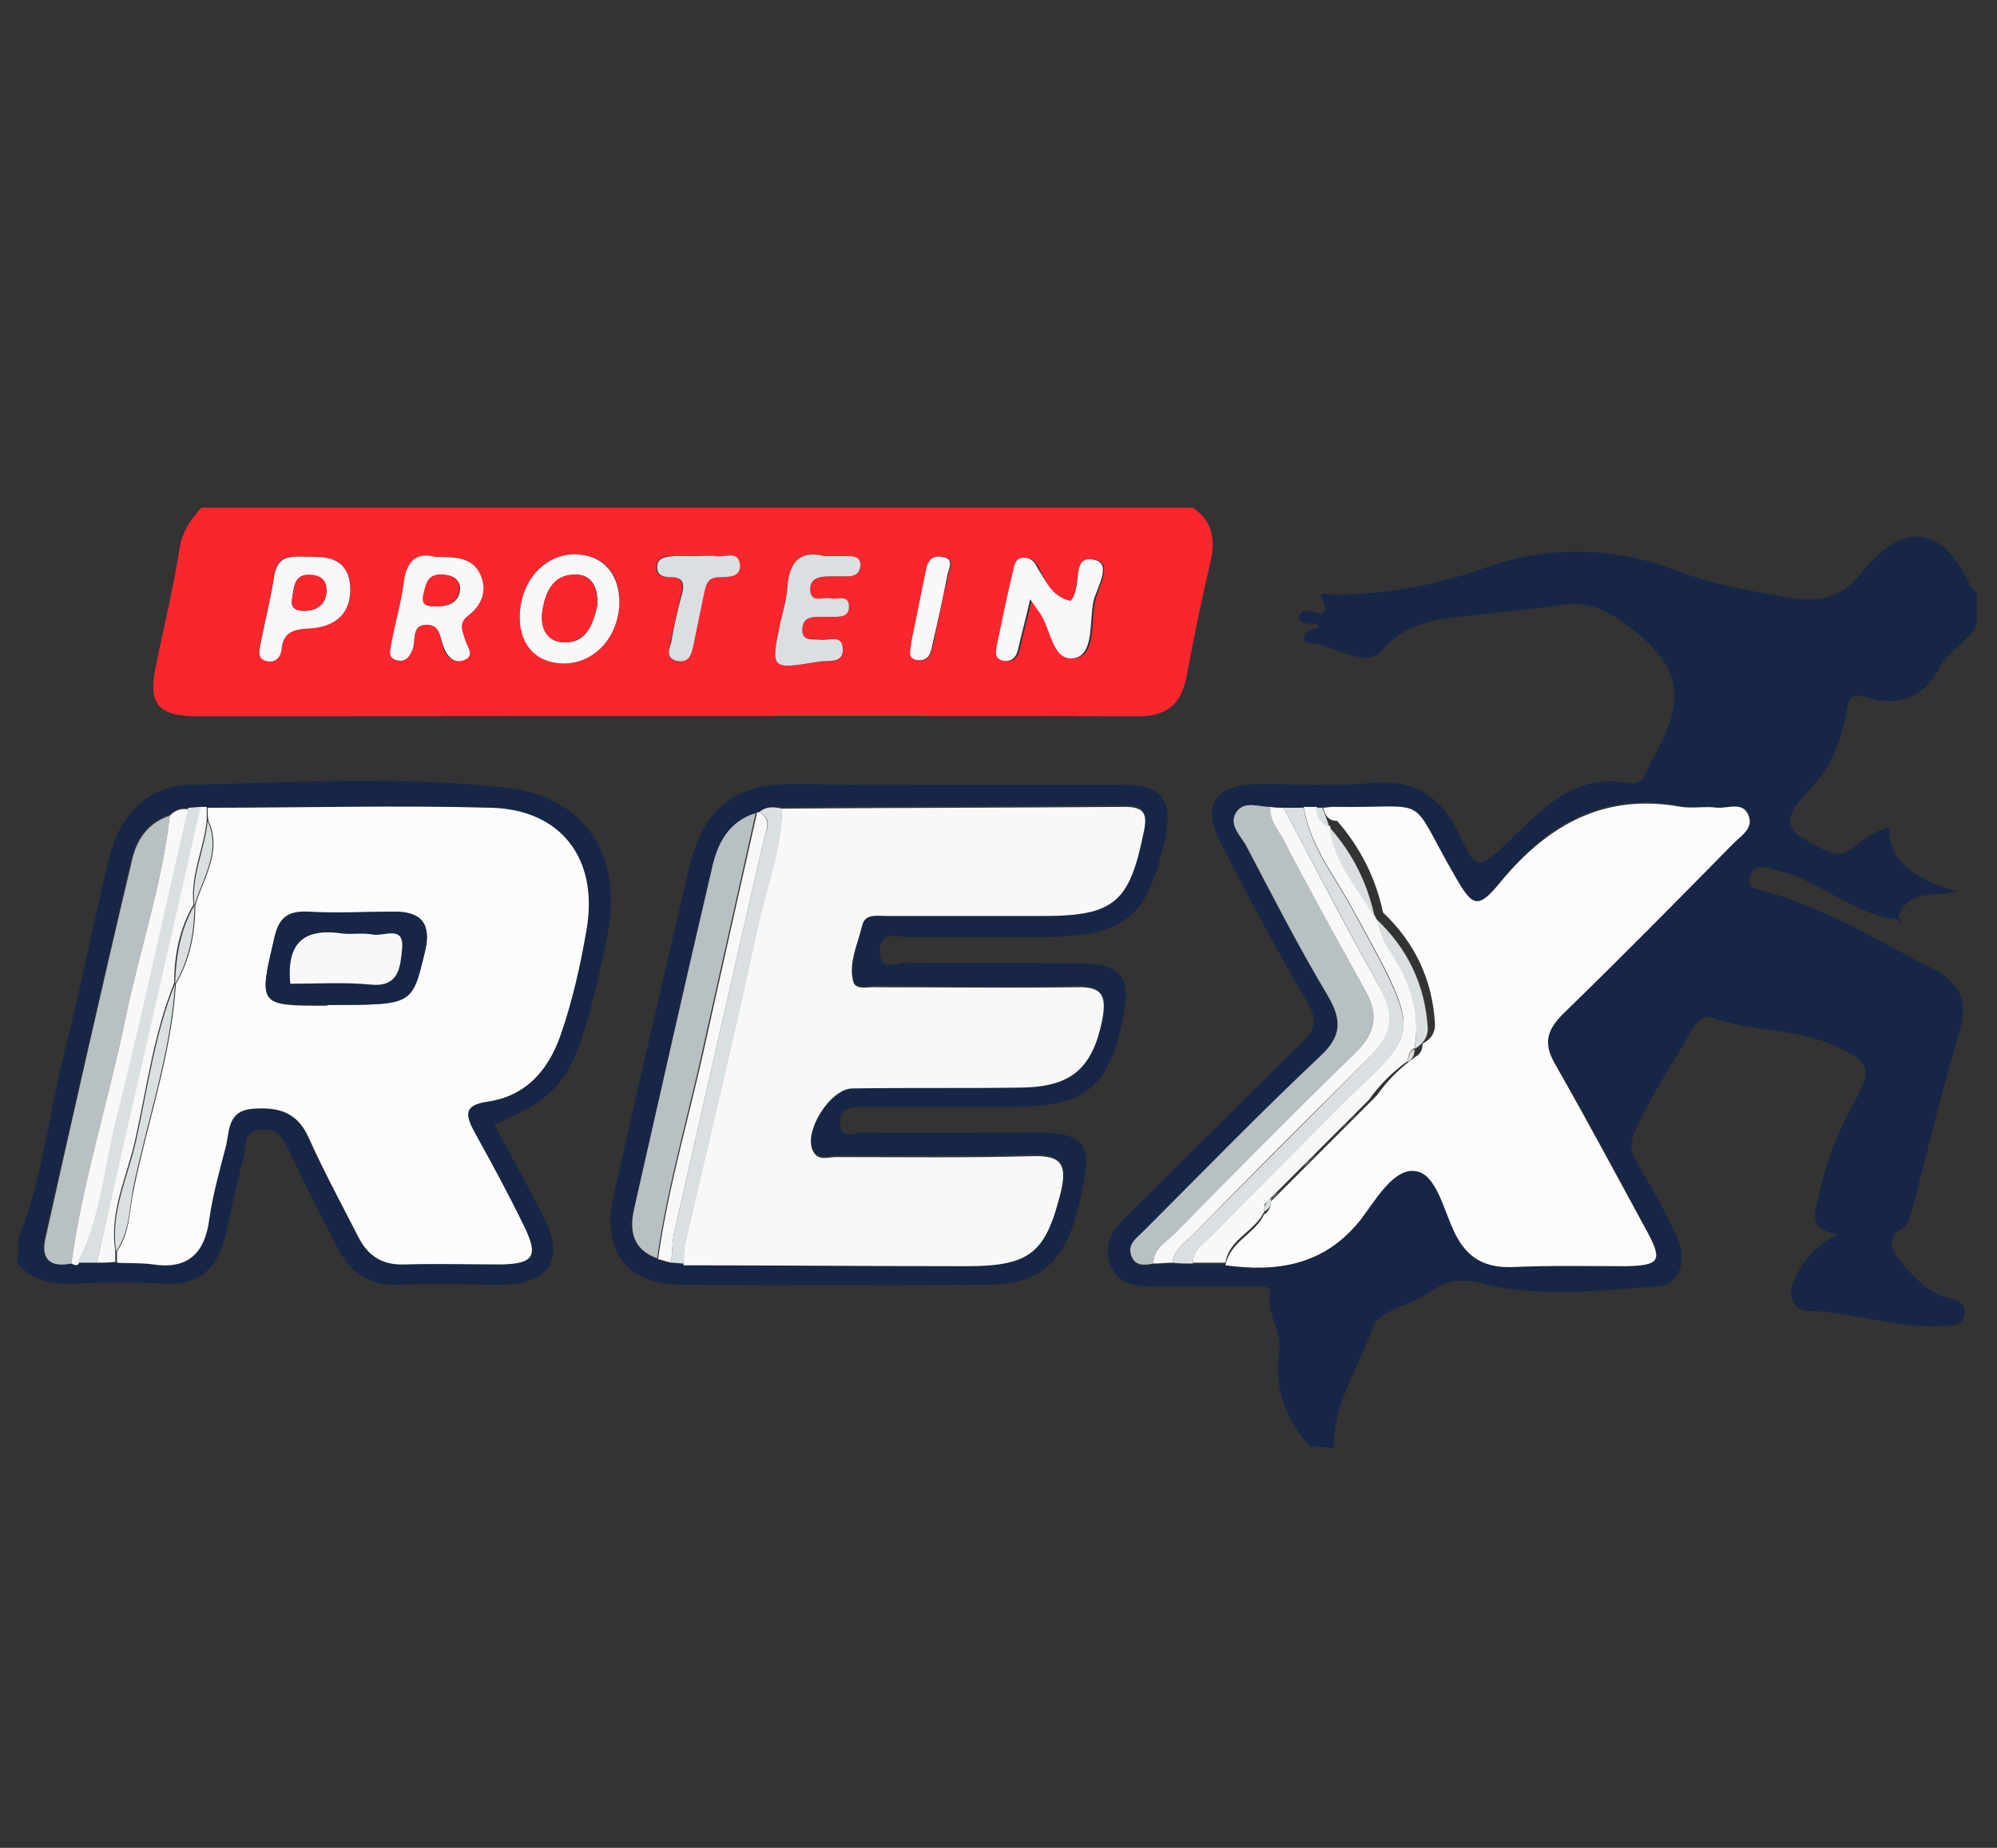
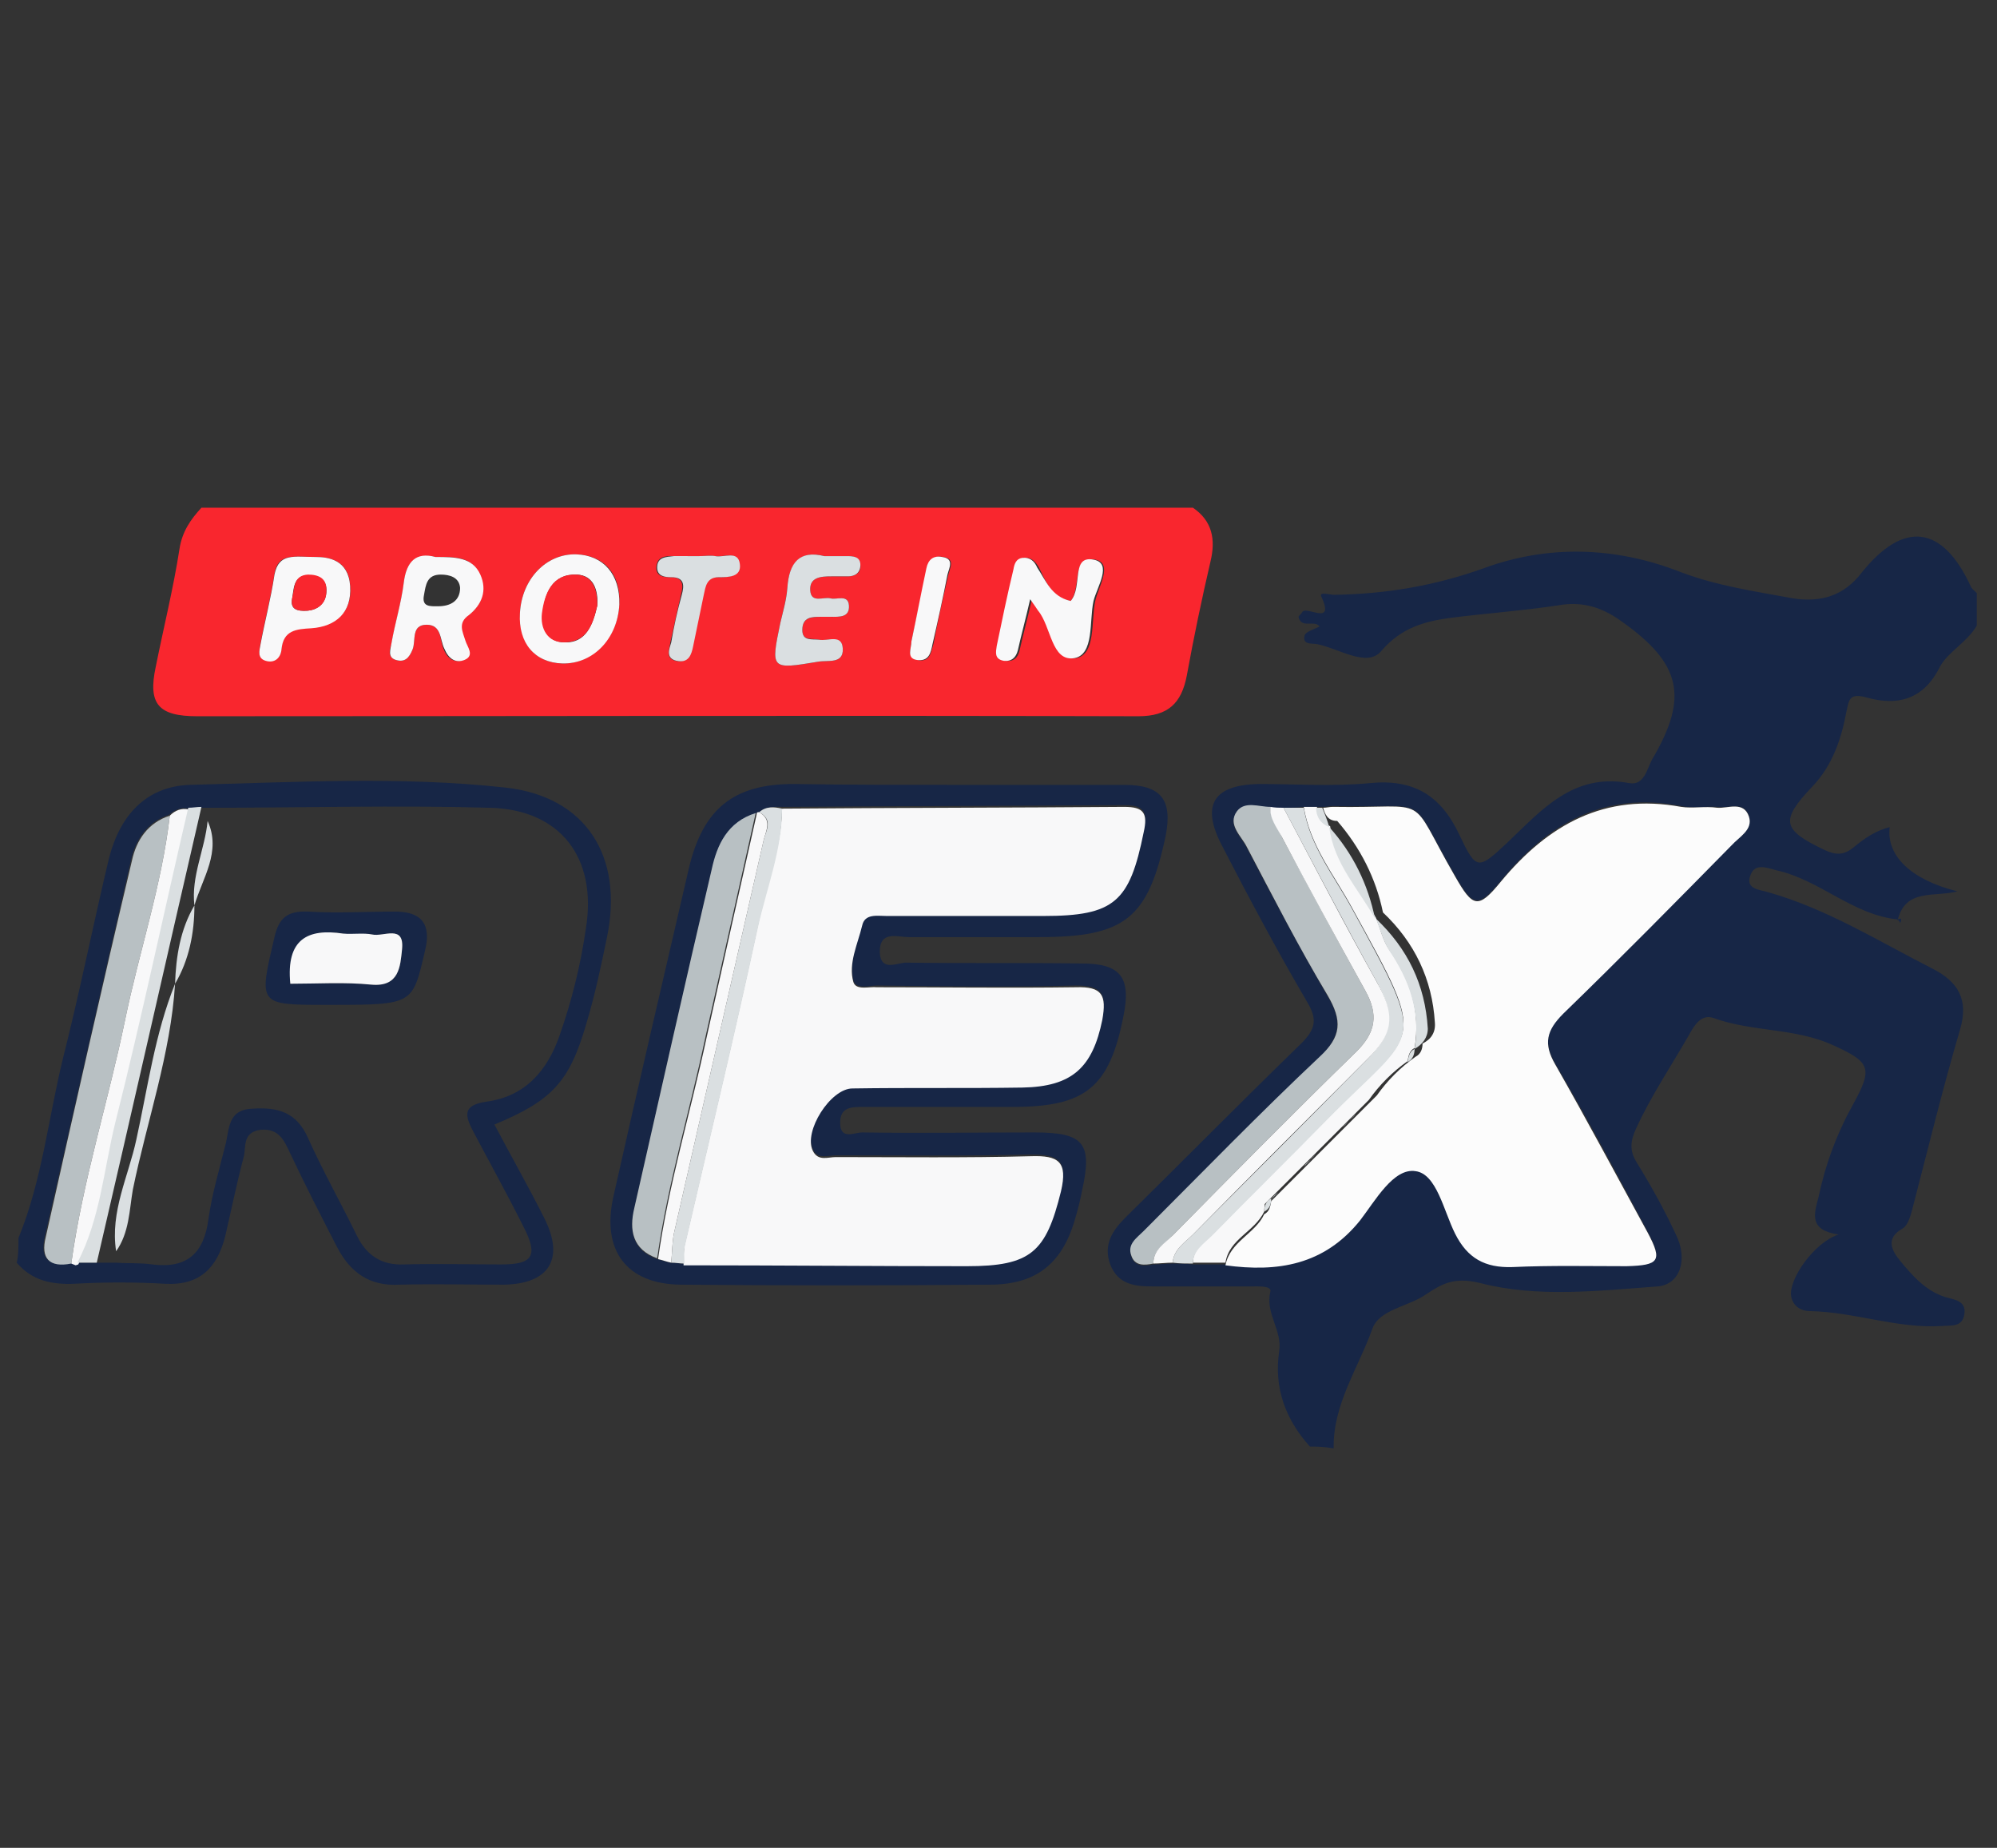
<svg xmlns="http://www.w3.org/2000/svg" version="1.1" id="Layer_1" x="0px" y="0px" viewBox="0 0 227 210" style="enable-background:new 0 0 227 210;" xml:space="preserve">
  <rect x="0" y="0" width="227" height="210" fill="#333333" stroke="none" />
  <style type="text/css">
	.st0{fill:#172646;}
	.st1{fill:#F9262E;}
	.st2{fill:#FCFCFC;}
	.st3{fill:#B8C0C3;}
	.st4{fill:#F8F8F9;}
	.st5{fill:#DADFE1;}
</style>
  <path class="st0" d="M148.9,164.4c-2.8-3.1-4.1-6.7-3.5-10.8c0.4-2.4-1.6-4.3-1-6.8c0.2-0.7-1.4-0.6-2.2-0.6c-3.7,0-7.4,0-11.1,0  c-2.1,0-4-0.2-4.9-2.5c-0.8-2.2,0.2-3.8,1.7-5.3c6.7-6.6,13.3-13.3,20-19.8c1.6-1.6,1.9-2.7,0.7-4.7c-3.4-5.8-6.6-11.8-9.7-17.8  c-2.4-4.6-1-6.9,4.2-7c4.2,0,8.4,0.3,12.6-0.1c5-0.5,8.1,1.4,10.2,5.9c1.9,4,2.1,4,5.4,0.9c3.9-3.7,7.5-8,13.9-6.8  c1.7,0.3,2-1.6,2.6-2.7c4.2-7.1,3.3-10.9-3.5-15.7c-2.2-1.6-4.5-2.3-7.2-1.8c-4,0.6-8.1,0.9-12.1,1.4c-3,0.4-5.7,1.1-8,3.8  c-1.6,1.9-4.8-0.3-7.3-0.8c-0.6-0.1-1.7,0.1-1.4-1c0.1-0.4,1.1-0.7,1.7-1c-0.6-0.8-2.1,0.3-2.4-1.1c0.1-0.2,0.3-0.3,0.4-0.5  c0.4-0.9,3.8,1.7,2.2-1.8c-0.3-0.6,0.9-0.2,1.5-0.2c5.8-0.1,11.3-1,16.9-3c7.3-2.7,15-2.5,22.4,0.4c4.2,1.6,8.5,2.2,12.8,3  c3.2,0.5,5.8-0.3,7.8-2.9c4.8-6,9.2-5.4,12.4,1.5c0.1,0.3,0.4,0.5,0.7,0.8c0,1.2,0,2.5,0,3.7c-1.1,1.9-3.3,3-4.2,4.7  c-1.9,3.8-4.9,4.4-8.2,3.5c-2.1-0.6-2.1,0.2-2.4,1.5c-0.6,3.2-1.6,6.2-3.9,8.6c-3.7,3.9-3.4,4.9,1.4,7.2c1.3,0.6,2.2,0.6,3.3-0.3  c1.2-1,2.5-1.9,4.1-2.3c-0.4,3.3,2.5,6,7.7,7.3c-2.6,0.7-5.9-0.4-6.8,3.3l0.1-0.1c-5.2-0.5-8.9-4.5-13.9-5.6  c-1.1-0.3-2.4-0.8-2.9,0.5c-0.7,1.7,1.1,1.7,2,2c6.7,1.9,12.6,5.6,18.7,8.7c2.9,1.5,4.1,3.5,3.1,6.9c-2,6.8-3.7,13.8-5.5,20.7  c-0.2,0.7-0.5,1.6-1,1.9c-2,1.1-1.3,2.5-0.3,3.7c1.4,1.7,2.9,3.4,5.1,4.1c1,0.3,2.4,0.4,2.2,1.9c-0.2,1.6-1.6,1.3-2.6,1.4  c-5.1,0.3-9.9-1.6-15-1.7c-0.9,0-1.9-0.5-2.1-1.7c-0.3-1.9,2.6-6.1,5.4-7c-3.4-0.5-2.8-2.3-2.3-4.2c0.8-3.8,2.1-7.3,4-10.7  c2.2-4,1.9-4.7-2.3-6.6c-4.3-2-9.2-1.5-13.6-3.1c-1.4-0.5-2.2,0.8-2.8,1.9c-2,3.5-4.3,6.9-6,10.6c-0.7,1.5-0.8,2.6,0.1,4  c1.6,2.6,3.1,5.3,4.4,8.1c1.4,2.8,0.5,5.7-2.1,5.9c-6.8,0.5-13.7,1.3-20.2-0.4c-2.9-0.7-4.3,0.1-6.1,1.3c-2,1.4-5.3,1.7-6.1,3.9  c-1.6,4.5-4.5,8.6-4.4,13.6C150.4,164.4,149.6,164.4,148.9,164.4z M145.9,91.8c-0.5,0-1,0-1.5,0c-1.3-0.1-3-0.7-3.8,0.5  c-1.1,1.5,0.5,2.8,1.1,4c3,5.7,6,11.4,9.2,16.9c1.7,2.8,1.5,4.6-0.9,7c-6.8,6.4-13.4,13.2-20,19.8c-0.8,0.8-1.8,1.5-1.4,2.8  c0.4,1.2,1.5,1.1,2.5,0.9c0.7,0,1.5-0.1,2.2-0.1c0.8,0,1.5,0,2.3,0.1c1.2,0,2.5,0,3.7,0c5.9,0.8,11.2,0,15.3-5.1  c1.8-2.2,3.9-6,6.3-5.6c2.4,0.3,3.2,4.6,4.5,7.1c1.4,2.8,3.4,3.9,6.5,3.8c4.3-0.2,8.6,0,13-0.1c3.7,0,4.1-0.6,2.4-3.8  c-3.4-6.4-6.8-12.8-10.5-19.1c-1.4-2.4-1-3.9,0.9-5.8c6.5-6.3,12.8-12.7,19.1-19.1c0.9-0.9,2.5-1.7,2-3.3c-0.6-1.7-2.3-0.8-3.6-1  c-1.3-0.1-2.8,0.2-4.1-0.1c-8.7-1.7-15.1,1.9-20.5,8.5c-2.6,3.2-3.2,2.9-5.2-0.6c-5.6-9.7-2.4-7.6-13.9-7.9c-0.4,0-0.7,0.1-1.1,0.1  c-0.2,0-0.5,0-0.7,0c-0.5,0-1,0-1.5,0C147.4,91.8,146.7,91.8,145.9,91.8z" />
  <path class="st1" d="M135.6,57.7c2.2,1.5,2.6,3.6,2,6.1c-1,4.3-1.9,8.6-2.7,13c-0.6,3.1-2.1,4.6-5.5,4.6c-35.7-0.1-71.4,0-107,0  c-4.4,0-5.6-1.4-4.7-5.6c0.9-4.5,2-8.9,2.7-13.4c0.3-2,1.3-3.4,2.5-4.7C60.4,57.7,98,57.7,135.6,57.7z M121.7,68.3  c-2.2-0.4-2.8-2.2-3.6-3.8c-0.4-0.7-0.9-1.2-1.7-1.1c-0.8,0.1-0.9,0.7-1,1.3c-0.6,2.9-1.3,5.8-1.9,8.7c-0.1,0.7-0.3,1.5,0.8,1.7  c0.9,0.1,1.4-0.3,1.6-1.2c0.4-1.8,0.9-3.6,1.4-5.8c0.5,0.7,0.7,1,0.9,1.3c1.5,1.8,1.5,5.8,4.1,5.4c2.3-0.4,1.7-4.2,2.2-6.5  c0.3-1.5,2.1-4.3,0-4.7C121.7,63.1,123,66.7,121.7,68.3z M93.7,63.2c-2.7-0.7-4,0.7-4.2,3.6c-0.1,1.3-0.5,2.7-0.8,4  c-1.1,5.3-1.1,5.3,4.3,4.4c1.1-0.2,2.9,0.3,2.8-1.5c-0.1-1.6-1.7-0.8-2.7-1c-0.8-0.2-1.9,0.2-1.9-1.1c0-1.4,1-1.5,2.1-1.5  c0.4,0,0.7,0,1.1,0c1,0,2.2,0.1,2.1-1.3c-0.1-1.3-1.3-0.6-2.1-0.8c-0.8-0.2-2.2,0.6-2.3-0.9c-0.1-1.5,1.2-1.6,2.4-1.6  c0.6,0,1.2,0,1.9,0c0.8,0,1.5-0.4,1.4-1.3c-0.1-1-0.9-1-1.6-1C95.5,63.2,94.7,63.2,93.7,63.2z M49.5,63.3c-2.2-0.5-3.3,0.5-3.6,3  c-0.3,2.3-1,4.6-1.4,6.9C44.3,73.8,44,74.7,45,75c1,0.3,1.5-0.2,1.9-1.2c0.4-1-0.2-2.8,1.6-2.8c1.7,0,1.5,1.7,1.9,2.7  c0.4,1.1,1.2,1.7,2.3,1.3c1.2-0.5,0.3-1.5,0.1-2.2c-0.3-1-0.8-2,0.4-2.9c1.6-1.1,2.1-2.8,1.3-4.6C53.6,63.2,51.7,63.3,49.5,63.3z   M59.1,69.7c-0.1,3.4,1.7,5.6,4.8,5.7c3.4,0.1,6.3-2.9,6.5-6.7c0.2-3.4-1.7-5.6-4.9-5.7C62.1,62.9,59.3,65.8,59.1,69.7z M35.9,63.3  c-2.5,0-4.3-0.5-4.7,1.9c-0.4,2.7-1.1,5.3-1.6,8c-0.1,0.7-0.4,1.6,0.6,1.8c1,0.3,1.7-0.2,1.8-1.3c0.2-2.2,1.6-2.2,3.4-2.4  c2.8-0.2,4.7-1.8,4.4-4.8C39.6,63.6,37.3,63.3,35.9,63.3z M79.5,63.2c-1,0-2,0-3,0c-0.9,0-1.8,0-1.9,1.3c0,1,0.8,1.1,1.6,1.1  c1.5,0,1.5,0.9,1.2,2c-0.4,1.8-0.8,3.6-1.2,5.4c-0.1,0.8-0.6,1.8,0.6,2.1c1.3,0.3,1.7-0.7,1.9-1.7c0.4-1.9,0.8-3.9,1.2-5.8  c0.2-1,0.3-2,1.7-2c1.1,0,2.6,0,2.4-1.5c-0.2-1.6-1.8-0.7-2.8-0.9C80.8,63.1,80.2,63.2,79.5,63.2z M103.6,72.9  c0,0.8-0.6,1.8,0.7,2.1c1.4,0.3,1.5-0.8,1.8-1.8c0.5-2.6,1.1-5.3,1.7-7.9c0.2-0.8,0.8-1.8-0.6-2c-1-0.2-1.6,0.3-1.8,1.3  C104.8,67.4,104.2,70.2,103.6,72.9z" />
  <path class="st0" d="M2.1,140.7c2.7-6.6,3.4-13.7,5.1-20.6c1.9-7.5,3.4-15.1,5.2-22.6c1.2-4.7,4.1-8.1,9.1-8.3c12-0.3,24-1,35.9,0.3  c9.2,1,13.5,7.8,11.6,17c-0.7,3.4-1.4,6.7-2.4,10c-1.9,6.5-3.9,8.6-10.4,11.3c1.9,3.6,3.9,7.1,5.7,10.7c2.3,4.6,0.5,7.4-4.6,7.5  c-4,0-7.9-0.1-11.9,0c-3.4,0.2-5.6-1.4-7.1-4.3c-1.8-3.5-3.6-7-5.3-10.6c-0.7-1.5-1.3-2.9-3.4-2.7c-2.1,0.3-1.6,2-1.9,3.1  c-0.8,3-1.4,6-2.1,9c-0.9,3.5-2.8,5.6-6.8,5.4c-3.5-0.2-6.9-0.2-10.4,0c-2.6,0.1-4.8-0.4-6.5-2.4C2.1,142.7,2.1,141.7,2.1,140.7z   M22.9,91.8c-0.5,0-1,0.1-1.5,0.1c-0.9-0.2-1.6,0.2-2.2,0.7c-2.5,0.8-3.8,2.9-4.3,5.1c-3.3,14.2-6.5,28.5-9.8,42.8  c-0.6,2.5,0.4,3.5,2.9,3l0.4,0.1c0,0,0.3-0.1,0.3-0.1c0.8,0,1.5,0,2.3,0c0.7,0,1.5,0,2.2,0c1.4,0.1,2.7,0,4.1,0.2  c4,0.5,5.9-1.3,6.4-5.2c0.4-2.8,1.2-5.5,1.9-8.3c0.5-1.8,0.2-4.1,3.1-4.2c2.9-0.2,5,0.4,6.3,3.3c1.7,3.8,3.8,7.5,5.6,11.2  c1.1,2.2,2.8,3.3,5.3,3.2c3.7-0.1,7.4,0,11.1,0c3.6,0,4.2-1,2.5-4.3c-1.8-3.6-3.8-7.2-5.7-10.8c-1-1.9-1.2-3,1.5-3.4  c4.4-0.6,6.9-3.5,8.3-7.5c1.4-4,2.4-8,3-12.2c1.3-8-2.9-13.5-10.9-13.7c-10.7-0.3-21.5,0-32.2,0C23.4,91.8,23.1,91.8,22.9,91.8z" />
  <path class="st0" d="M108.5,89.2c6.4,0,12.8,0,19.3,0c4.2,0,5.5,1.7,4.7,5.8c-2,9.4-4.6,11.5-14.4,11.5c-4.9,0-9.9,0-14.8,0  c-1.3,0-3.3-0.8-3.3,1.7c0.1,2.3,2,1.2,3,1.2c6.7,0.1,13.3,0,20,0.1c4.4,0,5.6,1.6,4.7,6c-1.6,8.1-4.3,10.3-12.6,10.3  c-5.7,0-11.4,0-17,0c-1.3,0-2.6,0-2.6,1.8c0,2,1.6,1.1,2.5,1.1c6.5,0.1,13.1,0,19.6,0c5.6,0,6.6,1.2,5.4,6.6c-0.2,1-0.4,1.9-0.7,2.9  c-1.4,5.2-4.3,7.8-9.8,7.8c-11.7,0.1-23.5,0.1-35.2,0c-6.1-0.1-8.9-3.9-7.6-9.9c2.8-12.5,5.7-24.9,8.6-37.4  c1.6-6.8,5.1-9.6,11.9-9.6C96.4,89.2,102.5,89.2,108.5,89.2z M86.3,92.3c-0.2,0-0.3,0-0.4,0.2c-3.1,1-4.3,3.6-5,6.4  c-3,12.8-5.9,25.6-8.8,38.5c-0.6,2.5-0.2,4.7,2.6,5.7c0.5,0.1,1,0.3,1.5,0.4c0.5,0,1,0.1,1.5,0.1c10.7,0.1,21.5,0.1,32.2,0.1  c7.3,0,9-1.6,10.7-8.5c0.8-3.3-0.3-4-3.4-4c-7.4,0.2-14.8,0.1-22.2,0.1c-0.9,0-2.1,0.5-2.6-0.7c-1.1-2.2,2-7.1,4.5-7.1  c6.4,0,12.8,0,19.3-0.1c5.7-0.1,8-2.3,9.1-7.7c0.5-2.7,0-3.7-3-3.7c-7.5,0.2-15.1,0.1-22.6,0c-0.9,0-2.4,0.5-2.7-0.6  c-0.5-2.2,0.5-4.3,1-6.4c0.3-1.4,1.7-1.1,2.8-1.1c5.9,0,11.9,0,17.8,0c8.1,0,9.8-1.5,11.4-9.5c0.5-2.2,0-2.9-2.2-2.9  c-13,0.1-25.9,0.1-38.9,0.2C88,91.7,87.1,91.6,86.3,92.3z" />
  <path class="st2" d="M150.4,91.8c0.4,0,0.7-0.1,1.1-0.1c11.5,0.2,8.3-1.8,13.9,7.9c2,3.5,2.6,3.8,5.2,0.6  c5.4-6.5,11.8-10.1,20.5-8.5c1.3,0.2,2.7-0.1,4.1,0.1c1.2,0.1,3-0.8,3.6,1c0.5,1.5-1.1,2.3-2,3.3c-6.3,6.4-12.6,12.8-19.1,19.1  c-1.9,1.9-2.3,3.4-0.9,5.8c3.6,6.3,7,12.7,10.5,19.1c1.7,3.2,1.3,3.7-2.4,3.8c-4.3,0-8.6-0.1-13,0.1c-3.1,0.1-5.1-1-6.5-3.8  c-1.3-2.6-2.1-6.8-4.5-7.1c-2.5-0.4-4.6,3.4-6.3,5.6c-4.1,5.1-9.4,5.9-15.3,5.1c0.5-2.7,3.4-3.6,4.4-5.8c0.6-0.3,0.7-0.9,0.8-1.5  l0,0c0.3-0.3,0.5-0.5,0.8-0.8l0,0c0.3-0.3,0.5-0.5,0.8-0.8l0,0c0.3-0.3,0.5-0.5,0.8-0.8l0,0c0.3-0.3,0.5-0.5,0.8-0.8c0,0,0,0,0,0  c0.3-0.3,0.5-0.5,0.8-0.8l0,0c0.3-0.3,0.5-0.5,0.8-0.8c0,0,0,0,0,0c0.3-0.3,0.5-0.5,0.8-0.8l0,0c0.3-0.3,0.5-0.5,0.8-0.8l0,0  c0.3-0.3,0.5-0.5,0.8-0.8c0,0,0,0,0,0c0.3-0.3,0.5-0.5,0.8-0.8c0,0,0,0,0,0c0.3-0.3,0.5-0.5,0.8-0.8c0,0,0,0,0,0  c0.3-0.3,0.5-0.5,0.8-0.8c0,0,0,0,0,0c0.3-0.3,0.5-0.5,0.8-0.8c0,0,0,0,0,0c0.3-0.3,0.5-0.5,0.8-0.8c0,0,0,0,0,0  c0.3-0.3,0.5-0.5,0.8-0.8c1.2-1.7,2.7-3.2,4.4-4.4c0.6-0.3,0.8-0.9,0.8-1.5l0,0c1-0.5,1.5-1.3,1.4-2.4c-0.3-4.9-2.3-9.1-5.9-12.5  l0,0c-0.8-3.9-2.6-7.4-5.2-10.4l0,0C150.9,93.3,150.6,92.5,150.4,91.8z" />
  <path class="st3" d="M131.1,143.6c-1,0.2-2.1,0.3-2.5-0.9c-0.5-1.3,0.6-2,1.4-2.8c6.6-6.6,13.2-13.4,20-19.8c2.5-2.3,2.6-4.1,0.9-7  c-3.3-5.5-6.2-11.2-9.2-16.9c-0.6-1.2-2.2-2.5-1.1-4c0.9-1.2,2.5-0.5,3.8-0.5c0,1.3,0.8,2.3,1.3,3.4c3.1,5.8,6.3,11.7,9.5,17.5  c1.5,2.7,1.2,4.7-1,6.9c-7.1,6.9-14,13.9-20.9,20.9C132.5,141.3,131.1,142,131.1,143.6z" />
  <path class="st4" d="M143.7,137.7c-1.1,2.3-4,3.1-4.4,5.8c-1.2,0-2.5,0-3.7,0c0-1.6,1.3-2.3,2.2-3.2c4.3-4.4,8.7-8.7,13-13.1  c10.4-10.6,11.7-8,2.9-24c-2-3.7-4.8-7.1-5.5-11.5c0.5,0,1,0,1.5,0c0,1,0.5,1.8,1.5,2.2c0,0,0,0,0,0c0.5,4.1,3.3,7,5.2,10.4  c0,0,0,0,0,0c0.5,1.2,0.8,2.6,1.5,3.6c2.4,3.4,3.6,7,2.9,11.2c0,0,0,0,0,0c-0.6,0.3-0.7,0.9-0.8,1.5c-1.7,1.2-3.2,2.7-4.4,4.4  c-0.3,0.3-0.5,0.5-0.8,0.8c0,0,0,0,0,0c-0.3,0.3-0.5,0.5-0.8,0.8c0,0,0,0,0,0c-0.3,0.3-0.5,0.5-0.8,0.8c0,0,0,0,0,0  c-0.3,0.3-0.5,0.5-0.8,0.8c0,0,0,0,0,0c-0.3,0.3-0.5,0.5-0.8,0.8c0,0,0,0,0,0c-0.3,0.3-0.5,0.5-0.8,0.8c0,0,0,0,0,0  c-0.3,0.3-0.5,0.5-0.8,0.8c0,0,0,0,0,0c-0.3,0.3-0.5,0.5-0.8,0.8c0,0,0,0,0,0c-0.3,0.3-0.5,0.5-0.8,0.8c0,0,0,0,0,0  c-0.3,0.3-0.5,0.5-0.8,0.8c0,0,0,0,0,0c-0.3,0.3-0.5,0.5-0.8,0.8c0,0,0,0,0,0c-0.3,0.3-0.5,0.5-0.8,0.8c0,0,0,0,0,0  c-0.3,0.3-0.5,0.5-0.8,0.8c0,0,0,0,0,0c-0.3,0.3-0.5,0.5-0.8,0.8c0,0,0,0,0,0c-0.3,0.3-0.5,0.5-0.8,0.8c0,0,0,0,0,0  C143.9,136.6,143.7,137.1,143.7,137.7z" />
  <path class="st5" d="M148.2,91.8c0.7,4.4,3.5,7.8,5.5,11.5c8.8,16.1,7.5,13.4-2.9,24c-4.3,4.4-8.7,8.7-13,13.1  c-0.9,0.9-2.2,1.7-2.2,3.2c-0.8,0-1.5,0-2.3-0.1c0.1-1.5,1.4-2.3,2.3-3.2c6.6-6.6,13.2-13.2,19.8-19.9c3-3,3.1-5.1,1.1-8.8  c-3.6-6.5-7.1-13.2-10.6-19.8C146.7,91.8,147.4,91.8,148.2,91.8z" />
  <path class="st4" d="M145.9,91.8c3.5,6.6,6.9,13.2,10.6,19.8c2.1,3.7,2,5.8-1.1,8.8c-6.6,6.6-13.2,13.2-19.8,19.9  c-0.9,0.9-2.2,1.7-2.3,3.2c-0.7,0-1.5,0.1-2.2,0.1c0-1.6,1.3-2.3,2.2-3.2c6.9-7,13.8-14,20.9-20.9c2.2-2.2,2.5-4.2,1-6.9  c-3.2-5.8-6.4-11.6-9.5-17.5c-0.6-1.1-1.4-2.1-1.3-3.4C145,91.8,145.4,91.8,145.9,91.8z" />
  <path class="st5" d="M151.1,94c-1-0.4-1.5-1.2-1.5-2.2c0.2,0,0.5,0,0.7,0C150.6,92.5,150.9,93.3,151.1,94z" />
  <path class="st0" d="M215.6,104.5c0.2,0,0.3-0.1,0.5-0.1c0,0.2,0,0.3-0.1,0.5C215.9,104.7,215.8,104.5,215.6,104.5  C215.6,104.4,215.6,104.5,215.6,104.5z" />
  <path class="st4" d="M121.7,68.3c1.4-1.6,0-5.2,2.6-4.7c2.2,0.4,0.4,3.1,0,4.7c-0.5,2.3,0.1,6.1-2.2,6.5c-2.6,0.4-2.6-3.6-4.1-5.4  c-0.2-0.3-0.4-0.6-0.9-1.3c-0.5,2.2-1,4-1.4,5.8c-0.2,0.8-0.7,1.3-1.6,1.2c-1.1-0.2-0.9-1-0.8-1.7c0.6-2.9,1.2-5.8,1.9-8.7  c0.1-0.6,0.3-1.2,1-1.3c0.9-0.1,1.4,0.4,1.7,1.1C118.9,66,119.5,67.8,121.7,68.3z" />
  <path class="st5" d="M93.7,63.2c1.1,0,1.8,0,2.5,0c0.7,0,1.6,0,1.6,1c0,0.9-0.6,1.3-1.4,1.3c-0.6,0-1.2,0-1.9,0  c-1.2,0-2.5,0.1-2.4,1.6c0.1,1.5,1.5,0.7,2.3,0.9c0.7,0.2,2-0.5,2.1,0.8c0.1,1.4-1.1,1.3-2.1,1.3c-0.4,0-0.7,0-1.1,0  c-1,0-2.1,0-2.1,1.5c0,1.3,1.1,1,1.9,1.1c1,0.2,2.6-0.7,2.7,1c0.1,1.8-1.7,1.3-2.8,1.5c-5.4,0.9-5.4,0.9-4.3-4.4  c0.3-1.3,0.7-2.6,0.8-4C89.7,63.9,90.9,62.5,93.7,63.2z" />
  <path class="st4" d="M49.5,63.3c2.2,0,4.2,0,5.1,2c0.8,1.8,0.2,3.4-1.3,4.6c-1.3,0.9-0.7,1.9-0.4,2.9c0.2,0.7,1.1,1.7-0.1,2.2  c-1,0.4-1.8-0.1-2.3-1.3C50,72.7,50.2,71,48.5,71c-1.8,0-1.2,1.8-1.6,2.8c-0.4,1-0.9,1.5-1.9,1.2c-1-0.3-0.6-1.2-0.5-1.9  c0.4-2.3,1.1-4.5,1.4-6.9C46.2,63.8,47.3,62.7,49.5,63.3z M50.1,65.3c-1.6,0-1.7,1.2-1.9,2.3c-0.3,1.4,0.7,1.3,1.6,1.3  c1.4,0,2.5-0.6,2.5-2.1C52.2,65.6,51.1,65.3,50.1,65.3z" />
  <path class="st4" d="M59.1,69.7c0.2-3.9,3-6.8,6.4-6.7c3.1,0.1,5,2.3,4.9,5.7c-0.2,3.9-3,6.8-6.5,6.7C60.8,75.3,58.9,73.1,59.1,69.7  z M67.9,68.8c0.1-1.7-0.4-3.4-2.3-3.5c-2.8-0.1-3.7,2.1-3.9,4.4c-0.2,1.8,0.6,3.3,2.5,3.3C66.6,73.1,67.4,71,67.9,68.8z" />
  <path class="st4" d="M35.9,63.3c1.4,0,3.7,0.3,3.9,3.3c0.2,3-1.6,4.6-4.4,4.8c-1.7,0.1-3.2,0.2-3.4,2.4c-0.1,1-0.8,1.6-1.8,1.3  c-1-0.3-0.7-1.2-0.6-1.8c0.5-2.7,1.2-5.3,1.6-8C31.7,62.8,33.4,63.3,35.9,63.3z M35,69.4c1-0.1,2-0.7,2.1-2.1  c0.1-1.5-0.9-1.9-2.1-1.9c-1.7,0-1.6,1.6-1.8,2.7C33,69.2,33.7,69.5,35,69.4z" />
  <path class="st5" d="M79.5,63.2c0.6,0,1.3-0.1,1.8,0c1,0.2,2.6-0.7,2.8,0.9c0.2,1.5-1.3,1.5-2.4,1.5c-1.4,0-1.5,1.1-1.7,2  c-0.4,1.9-0.8,3.9-1.2,5.8c-0.2,1-0.5,2-1.9,1.7c-1.3-0.3-0.8-1.4-0.6-2.1c0.3-1.8,0.7-3.6,1.2-5.4c0.3-1.1,0.3-2-1.2-2  c-0.7,0-1.6-0.1-1.6-1.1c0-1.2,1-1.2,1.9-1.3C77.6,63.2,78.6,63.2,79.5,63.2z" />
  <path class="st4" d="M103.6,72.9c0.6-2.8,1.1-5.5,1.7-8.3c0.2-1,0.8-1.5,1.8-1.3c1.4,0.2,0.8,1.2,0.6,2c-0.5,2.6-1.1,5.3-1.7,7.9  c-0.2,1-0.4,2-1.8,1.8C103,74.8,103.6,73.7,103.6,72.9z" />
-   <path class="st2" d="M23.6,91.8c10.7,0,21.5-0.3,32.2,0c8,0.2,12.2,5.8,10.9,13.7c-0.7,4.1-1.6,8.2-3,12.2c-1.4,4-4,6.9-8.3,7.5  c-2.7,0.4-2.5,1.5-1.5,3.4c2,3.6,3.9,7.1,5.7,10.8c1.6,3.3,1.1,4.2-2.5,4.3c-3.7,0-7.4-0.1-11.1,0c-2.6,0.1-4.2-1-5.3-3.2  c-1.9-3.7-3.9-7.4-5.6-11.2c-1.3-2.9-3.4-3.5-6.3-3.3c-2.9,0.2-2.7,2.4-3.1,4.2c-0.7,2.7-1.5,5.5-1.9,8.3c-0.5,3.9-2.4,5.8-6.4,5.2  c-1.3-0.2-2.7-0.1-4.1-0.2c0-0.4,0-0.9,0-1.3c1.5-2.1,1.4-4.7,1.9-7c1.6-7.8,4.3-15.4,4.8-23.4l0,0c1.6-2.7,2.2-5.8,2.2-8.9l0,0  c0.9-3.1,3.1-6.1,1.5-9.6C23.6,92.8,23.6,92.3,23.6,91.8z M37.8,114.2c9.2,0,9,0,10.5-6c0.8-3.2-0.5-4.4-3.4-4.5  c-3.3-0.1-6.6,0.1-9.9,0c-2.2-0.1-3.2,0.6-3.8,2.9c-1.8,7.7-1.9,7.7,5.9,7.7C37.3,114.2,37.6,114.2,37.8,114.2z" />
  <path class="st3" d="M8.1,143.6c-2.5,0.5-3.5-0.6-2.9-3c3.2-14.3,6.4-28.5,9.8-42.8c0.5-2.3,1.8-4.3,4.3-5.1  c-0.9,7.9-3.5,15.5-5.1,23.3C12.3,125.2,9.4,134.2,8.1,143.6z" />
  <path class="st4" d="M8.1,143.6c1.3-9.4,4.2-18.4,6.1-27.6c1.6-7.8,4.2-15.4,5.1-23.3c0.6-0.6,1.3-0.9,2.2-0.7  c-2.7,11.9-5.3,23.9-8.3,35.8c-1.3,5.3-1.7,10.9-4.3,15.9l-0.3,0.1L8.1,143.6z" />
  <path class="st5" d="M8.8,143.5c2.6-5,3-10.6,4.3-15.9c3-11.9,5.5-23.8,8.3-35.8c0.5,0,1-0.1,1.5-0.1C18.9,109,15,126.3,11,143.5  C10.3,143.5,9.5,143.5,8.8,143.5z" />
-   <path class="st4" d="M11,143.5c3.9-17.3,7.9-34.5,11.8-51.8c0.2,0,0.5,0,0.7,0c0,0.5,0,1,0,1.5c-0.3,3.2-1.9,6.3-1.5,9.6  c0,0,0,0,0,0c-1.6,2.7-2.2,5.8-2.2,8.9c0,0,0,0,0,0c-2.3,5.7-3.1,11.8-4.4,17.7c-0.9,4.2-3,8.2-2.3,12.7c0,0.4,0,0.9,0,1.3  C12.5,143.5,11.8,143.5,11,143.5z" />
  <path class="st4" d="M88.9,91.9c13-0.1,25.9-0.1,38.9-0.2c2.2,0,2.7,0.7,2.2,2.9c-1.6,7.9-3.3,9.5-11.4,9.5c-5.9,0-11.9,0-17.8,0  c-1.1,0-2.5-0.3-2.8,1.1c-0.5,2.1-1.6,4.3-1,6.4c0.3,1,1.8,0.5,2.7,0.6c7.5,0,15.1,0.1,22.6,0c3-0.1,3.5,0.9,3,3.7  c-1.1,5.4-3.4,7.6-9.1,7.7c-6.4,0.1-12.8,0-19.3,0.1c-2.5,0-5.6,4.9-4.5,7.1c0.6,1.2,1.7,0.7,2.6,0.7c7.4,0,14.8,0.1,22.2-0.1  c3.1-0.1,4.2,0.6,3.4,4c-1.7,6.9-3.4,8.5-10.7,8.5c-10.7,0-21.5-0.1-32.2-0.1c0-0.7,0-1.5,0.1-2.2c2.8-12.1,5.7-24.1,8.3-36.2  C87.1,100.7,88.8,96.5,88.9,91.9z" />
  <path class="st3" d="M74.7,143c-2.8-1-3.2-3.2-2.6-5.7c2.9-12.8,5.8-25.7,8.8-38.5c0.6-2.8,1.8-5.4,5-6.4  c-1.9,8.5-3.8,16.9-5.7,25.4C78.4,126.3,75.9,134.5,74.7,143z" />
  <path class="st5" d="M88.9,91.9c0,4.6-1.7,8.9-2.7,13.3c-2.6,12.1-5.5,24.1-8.3,36.2c-0.2,0.7-0.1,1.5-0.1,2.2c-0.5,0-1-0.1-1.5-0.1  c0.1-1.1,0.1-2.2,0.3-3.3c3.4-14.9,6.8-29.8,10.2-44.7c0.3-1.2,1.1-2.3-0.5-3.2C87.1,91.6,88,91.7,88.9,91.9z" />
  <path class="st4" d="M86.3,92.3c1.5,0.9,0.8,2,0.5,3.2c-3.4,14.9-6.8,29.8-10.2,44.7c-0.2,1.1-0.2,2.2-0.3,3.3  c-0.5-0.1-1-0.3-1.5-0.4c1.2-8.5,3.7-16.7,5.5-25.1c1.9-8.5,3.8-17,5.7-25.4C86,92.3,86.1,92.3,86.3,92.3z" />
  <path class="st5" d="M160.8,119.2c0.7-4.2-0.6-7.8-2.9-11.2c-0.7-1.1-1-2.4-1.5-3.6c3.6,3.4,5.6,7.5,5.9,12.5  C162.3,117.9,161.7,118.7,160.8,119.2z" />
  <path class="st5" d="M156.3,104.4c-1.9-3.4-4.7-6.3-5.2-10.4C153.8,97,155.5,100.5,156.3,104.4z" />
  <path class="st5" d="M160,120.7c0.1-0.6,0.2-1.2,0.8-1.5C160.8,119.8,160.6,120.4,160,120.7z" />
  <path class="st5" d="M143.7,137.7c0-0.6,0.2-1.2,0.8-1.5C144.5,136.9,144.3,137.4,143.7,137.7z" />
  <path class="st5" d="M154.8,125.9c0.3-0.3,0.5-0.5,0.8-0.8C155.3,125.4,155.1,125.6,154.8,125.9z" />
  <path class="st5" d="M154.1,126.6c0.3-0.3,0.5-0.5,0.8-0.8C154.6,126.1,154.3,126.4,154.1,126.6z" />
  <path class="st5" d="M152.6,128.1c0.3-0.3,0.5-0.5,0.8-0.8C153.1,127.6,152.9,127.9,152.6,128.1z" />
  <path class="st5" d="M151.9,128.8c0.3-0.3,0.5-0.5,0.8-0.8C152.4,128.3,152.1,128.6,151.9,128.8z" />
-   <path class="st5" d="M151.1,129.6c0.3-0.3,0.5-0.5,0.8-0.8C151.6,129.1,151.4,129.3,151.1,129.6z" />
  <path class="st5" d="M149.6,131.1c0.3-0.3,0.5-0.5,0.8-0.8C150.1,130.6,149.9,130.8,149.6,131.1z" />
  <path class="st5" d="M148.9,131.8c0.3-0.3,0.5-0.5,0.8-0.8C149.4,131.3,149.2,131.6,148.9,131.8z" />
  <path class="st5" d="M153.3,127.4c0.3-0.3,0.5-0.5,0.8-0.8C153.9,126.9,153.6,127.1,153.3,127.4z" />
  <path class="st5" d="M147.4,133.3c0.3-0.3,0.5-0.5,0.8-0.8C147.9,132.8,147.7,133,147.4,133.3z" />
  <path class="st5" d="M150.4,130.3c0.3-0.3,0.5-0.5,0.8-0.8C150.9,129.8,150.6,130.1,150.4,130.3z" />
  <path class="st5" d="M146.7,134c0.3-0.3,0.5-0.5,0.8-0.8C147.2,133.5,146.9,133.8,146.7,134z" />
  <path class="st5" d="M145.9,134.8c0.3-0.3,0.5-0.5,0.8-0.8C146.4,134.3,146.2,134.5,145.9,134.8z" />
  <path class="st5" d="M145.2,135.5c0.3-0.3,0.5-0.5,0.8-0.8C145.7,135,145.4,135.3,145.2,135.5z" />
  <path class="st5" d="M144.5,136.3c0.3-0.3,0.5-0.5,0.8-0.8C145,135.7,144.7,136,144.5,136.3z" />
  <path class="st5" d="M148.2,132.6c0.3-0.3,0.5-0.5,0.8-0.8C148.7,132,148.4,132.3,148.2,132.6z" />
-   <path class="st1" d="M50.1,65.3c1,0,2.1,0.3,2.1,1.5c0,1.5-1.1,2.1-2.5,2.1c-0.9,0-1.9,0.1-1.6-1.3C48.4,66.5,48.5,65.3,50.1,65.3z" />
  <path class="st1" d="M67.9,68.8c-0.5,2.2-1.2,4.2-3.8,4.2c-1.9,0-2.7-1.6-2.5-3.3c0.3-2.3,1.2-4.5,3.9-4.4  C67.5,65.4,67.9,67.1,67.9,68.8z" />
  <path class="st1" d="M35,69.4c-1.3,0.1-2-0.2-1.8-1.4c0.3-1.1,0.1-2.6,1.8-2.7c1.2,0,2.2,0.4,2.1,1.9C37.1,68.7,36,69.3,35,69.4z" />
  <path class="st0" d="M37.8,114.2c-0.2,0-0.5,0-0.7,0c-7.8,0-7.7,0-5.9-7.7c0.5-2.2,1.5-3,3.8-2.9c3.3,0.2,6.6,0,9.9,0  c2.9,0,4.2,1.3,3.4,4.5C46.9,114.1,47,114.2,37.8,114.2z M33,111.8c3,0,6.1-0.2,9.2,0.1c3.2,0.3,3.3-2.1,3.5-4  c0.3-2.9-2.1-1.4-3.4-1.7c-1.1-0.2-2.2,0.1-3.3-0.1C35.1,105.5,32.6,106.7,33,111.8z" />
  <path class="st5" d="M13.2,142.2c-0.7-4.5,1.4-8.5,2.3-12.7c1.3-5.9,2.1-12,4.4-17.7c-0.5,8-3.2,15.6-4.8,23.4  C14.7,137.5,14.7,140.1,13.2,142.2z" />
  <path class="st5" d="M22.1,102.9c-0.4-3.3,1.2-6.4,1.5-9.6C25.2,96.8,23,99.8,22.1,102.9z" />
  <path class="st5" d="M19.9,111.8c0.1-3.1,0.6-6.2,2.2-8.9C22.1,106,21.5,109.1,19.9,111.8z" />
  <path class="st4" d="M33,111.8c-0.5-5.1,2-6.3,6-5.7c1.1,0.1,2.3-0.1,3.3,0.1c1.3,0.3,3.7-1.2,3.4,1.7c-0.2,1.9-0.3,4.3-3.5,4  C39.2,111.6,36.1,111.8,33,111.8z" />
</svg>